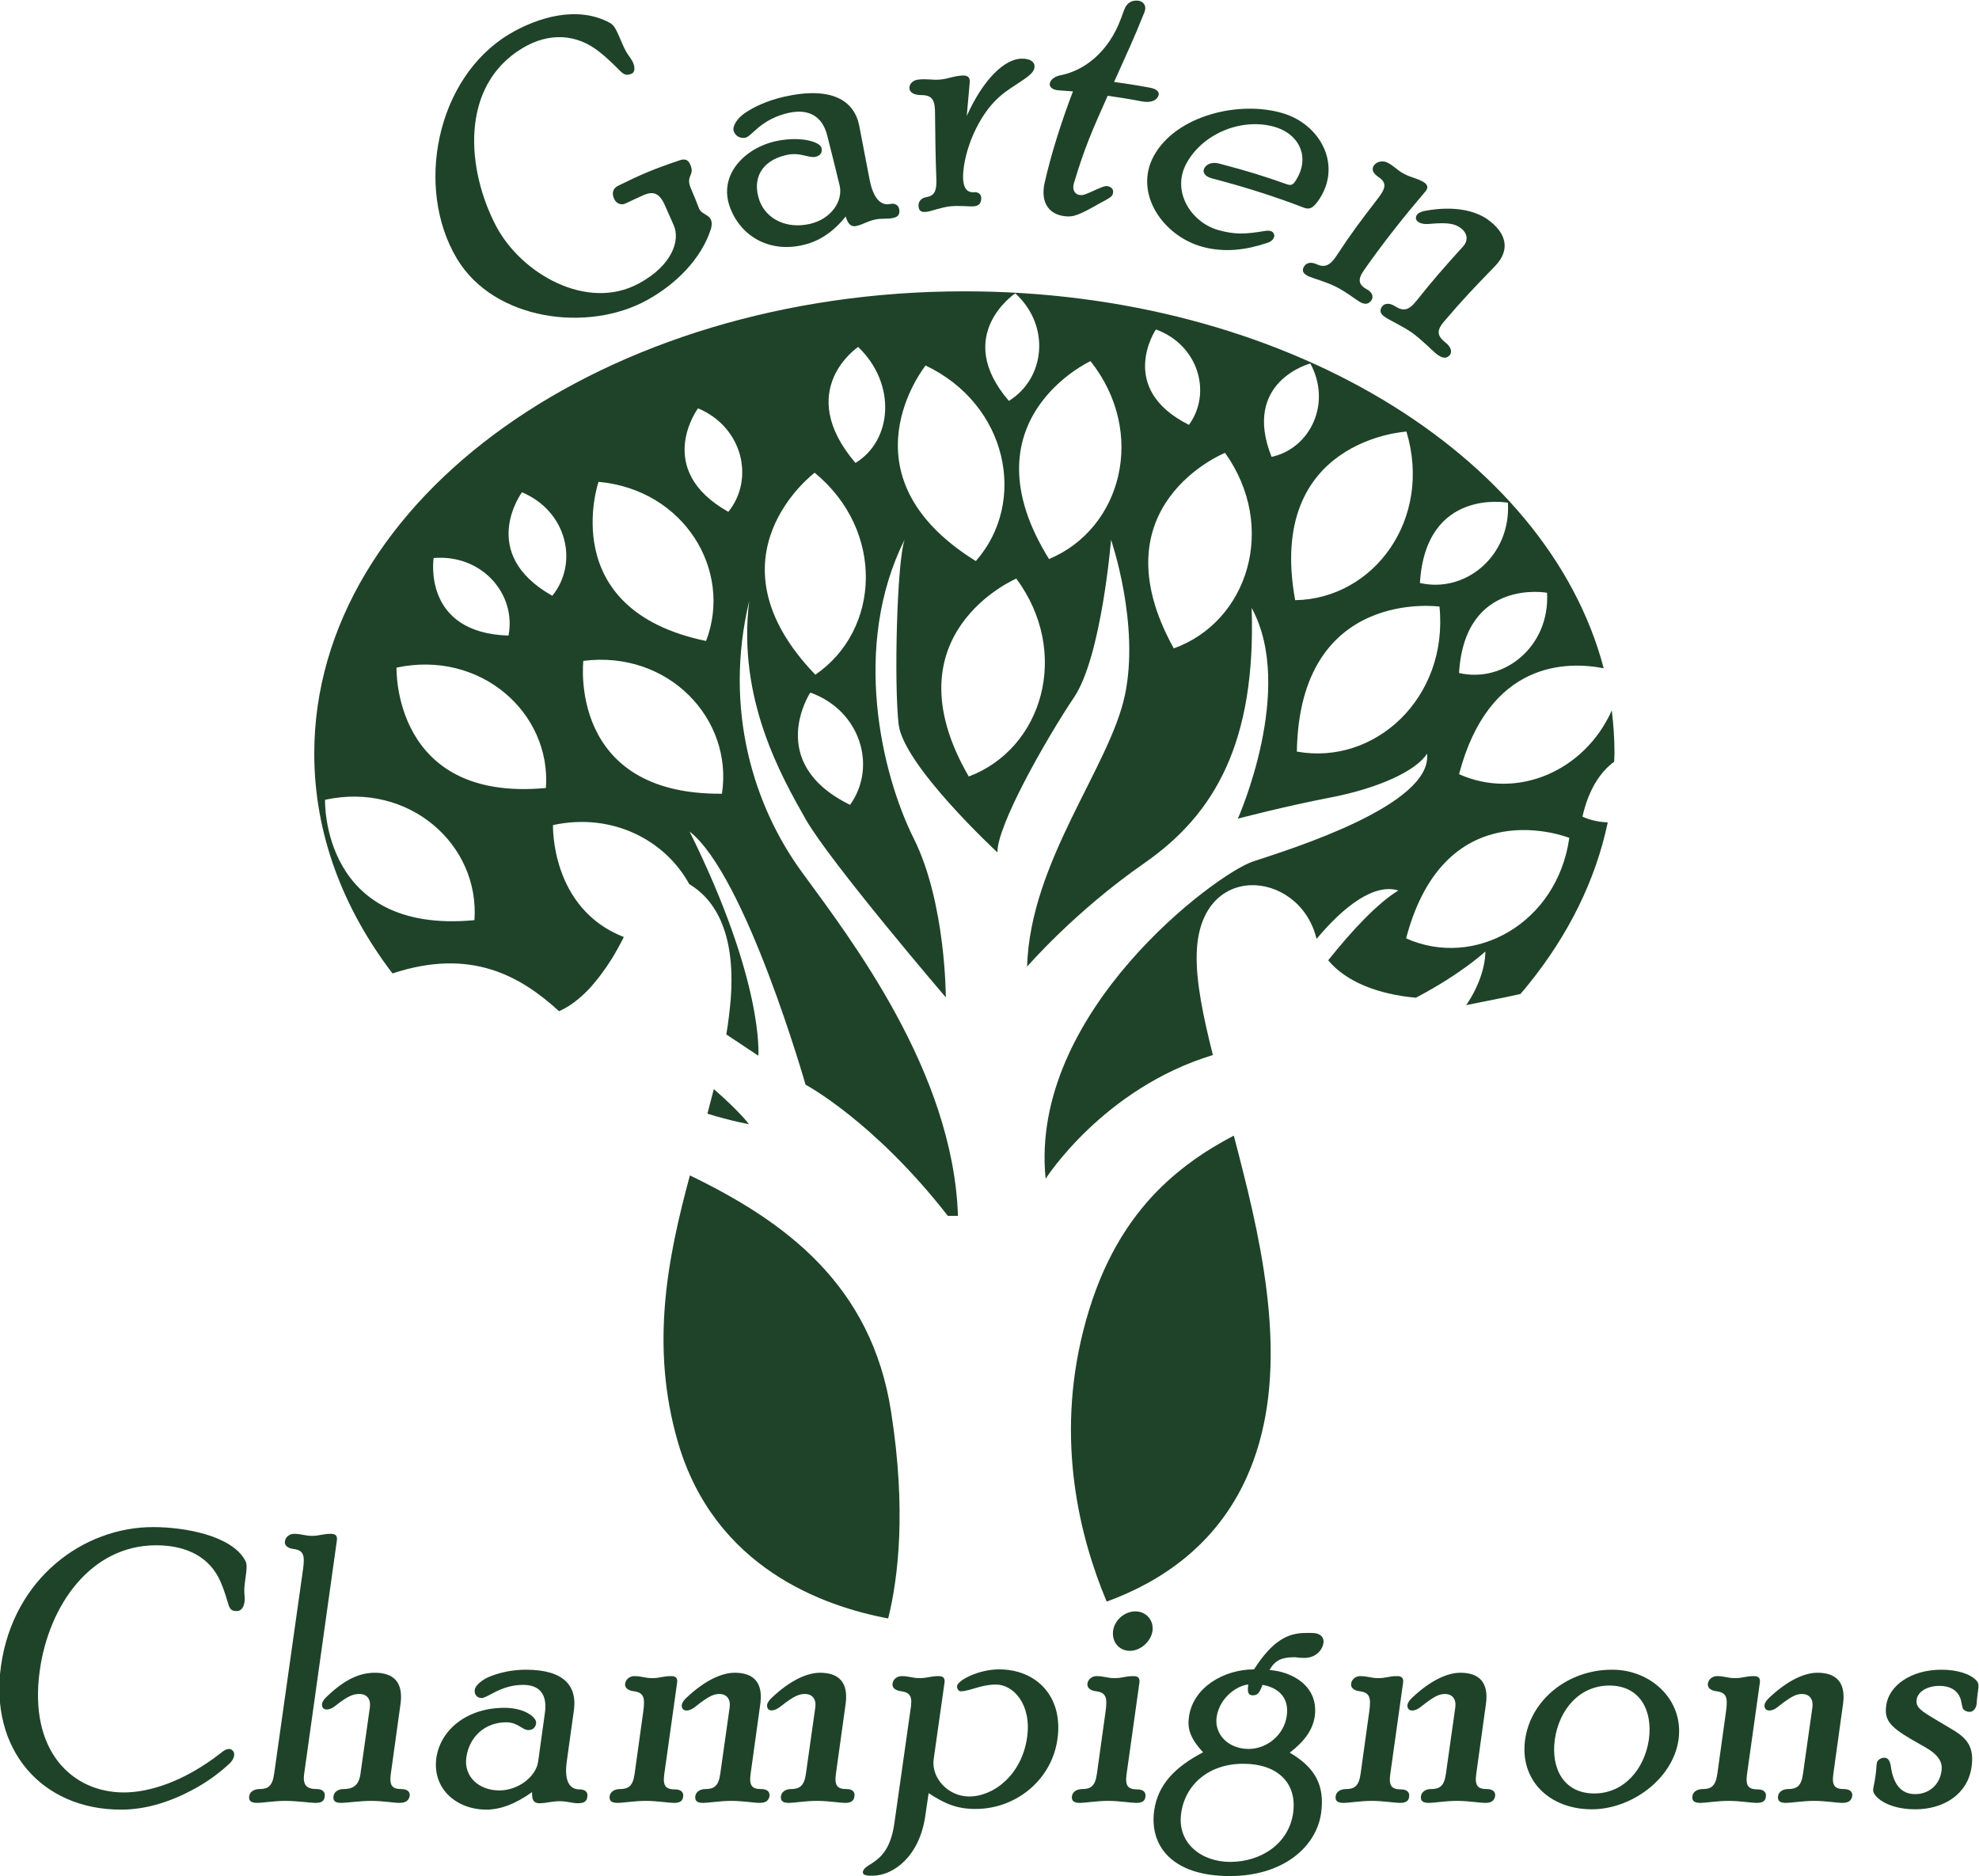
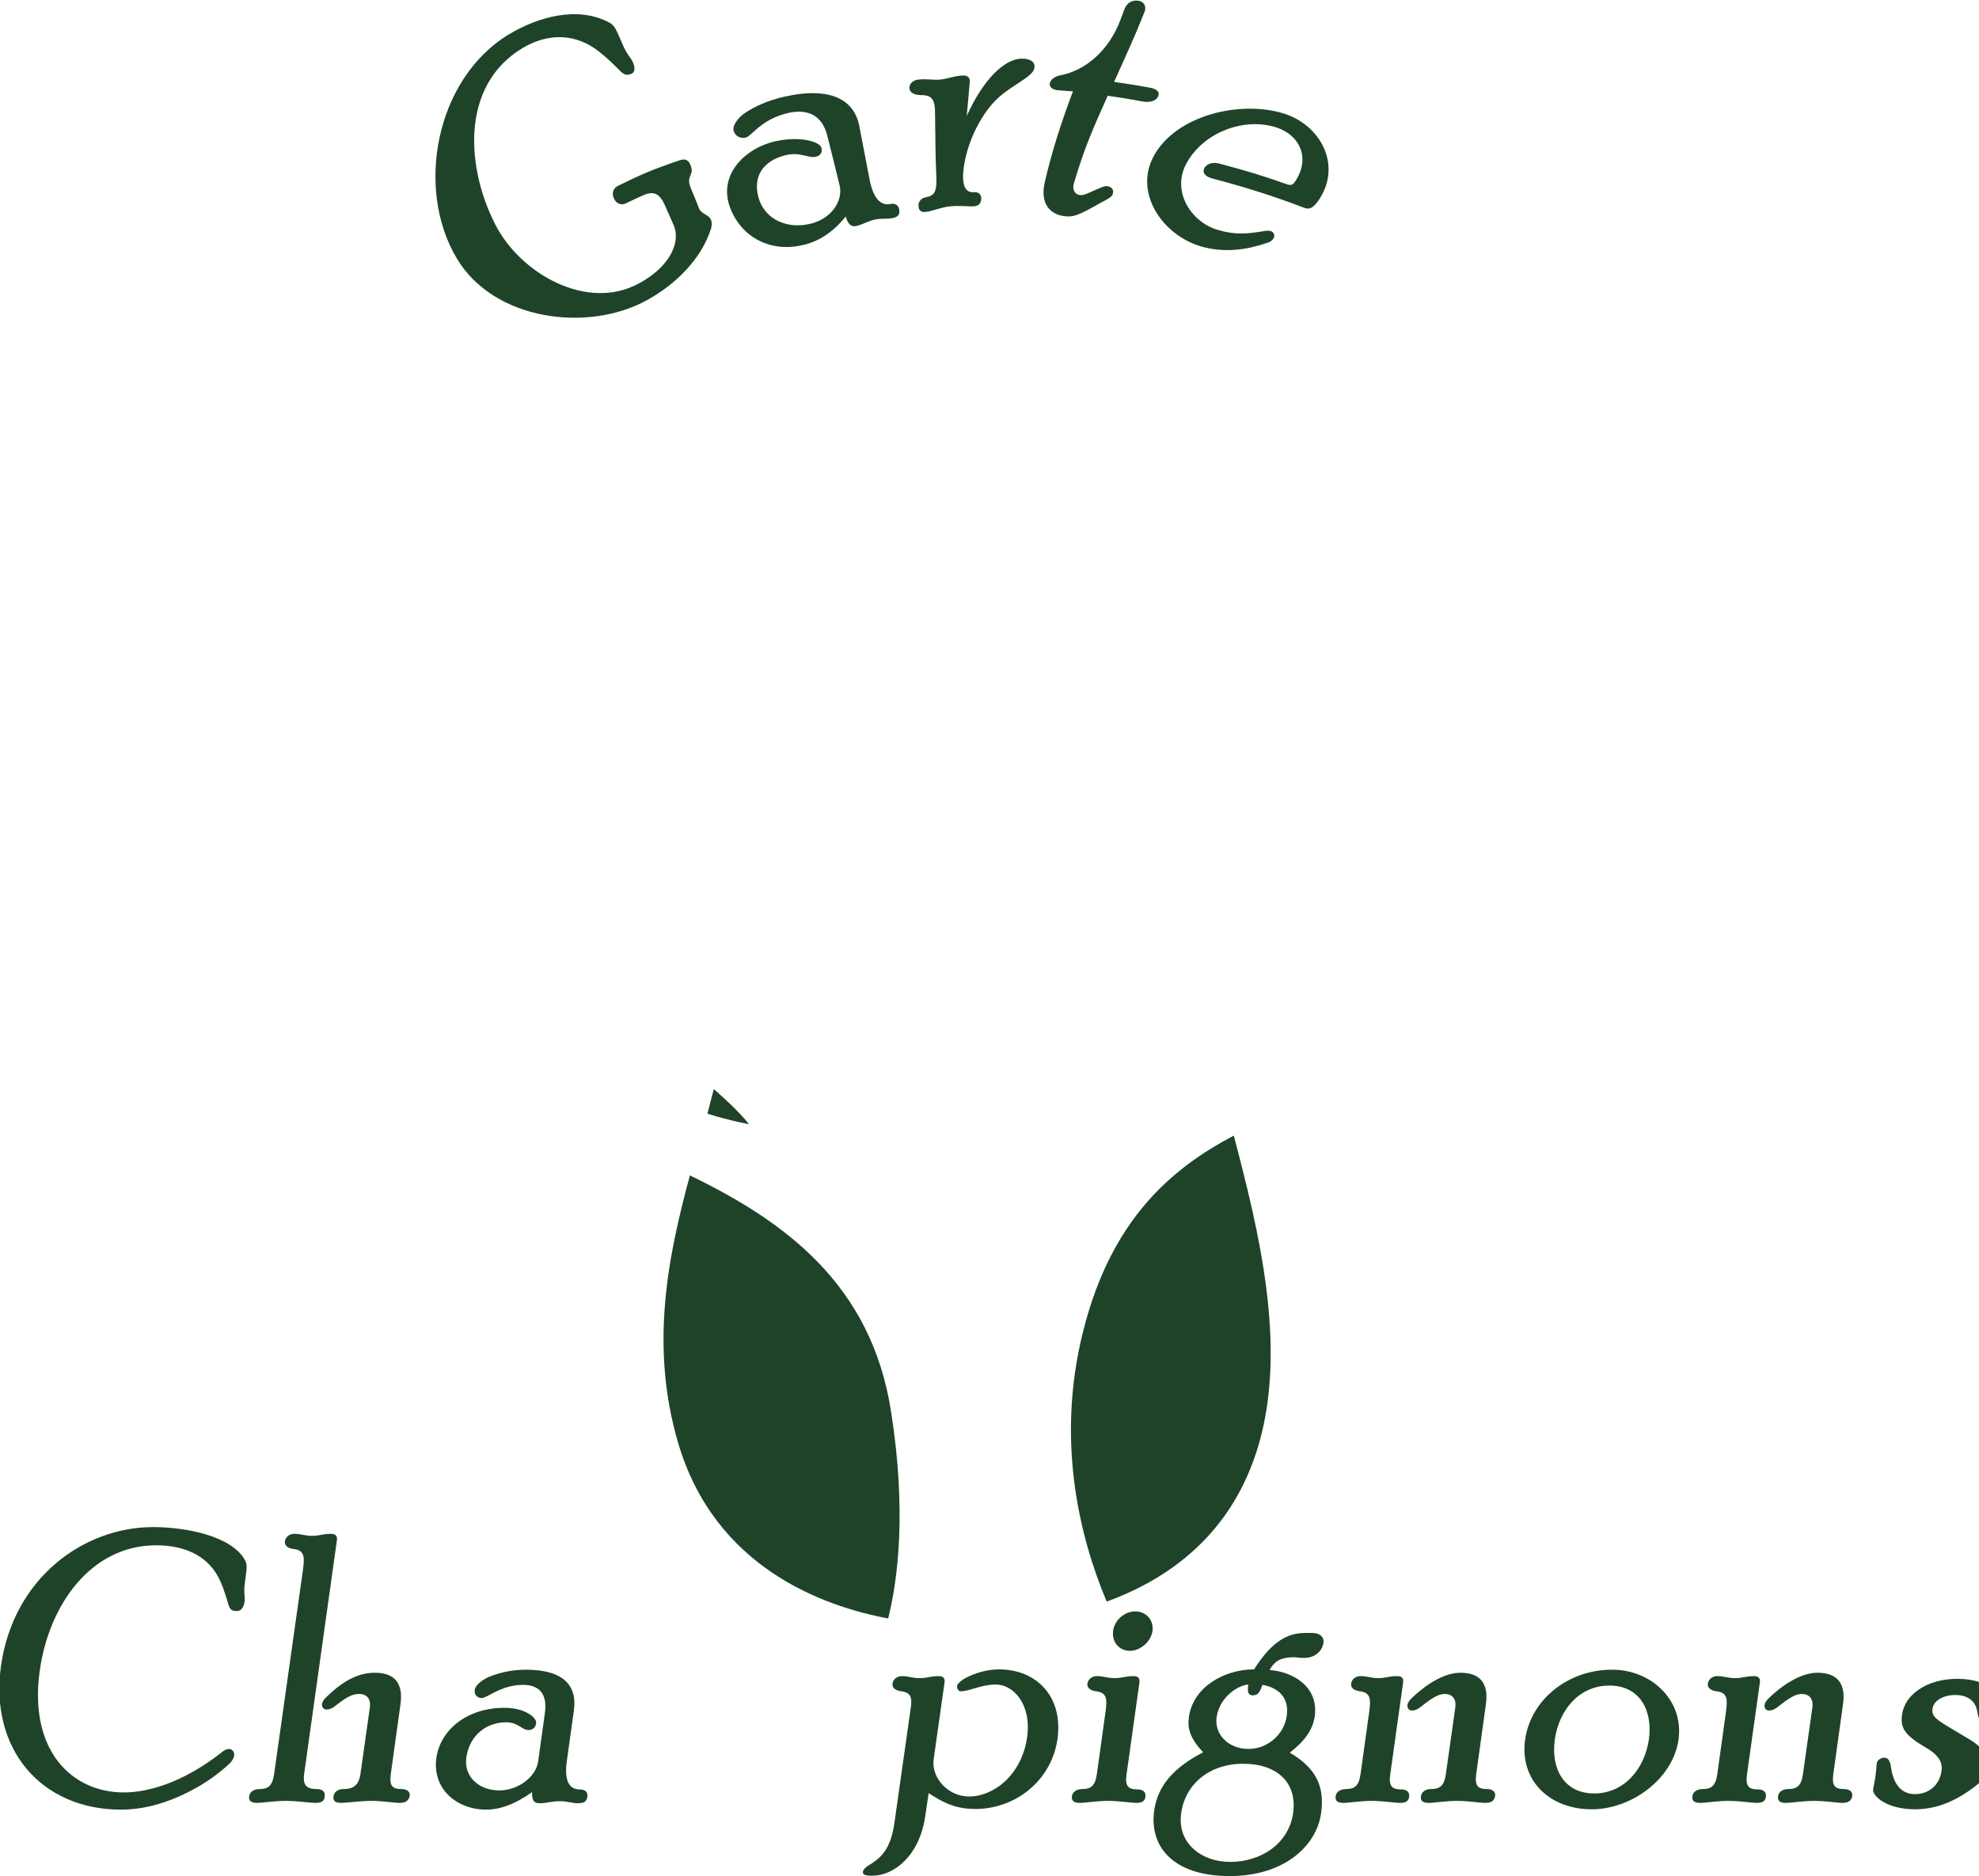
<svg xmlns="http://www.w3.org/2000/svg" version="1.1" id="Layer_1" x="0px" y="0px" viewBox="0 0 586.9 556.4" style="enable-background:new 0 0 586.9 556.4;" xml:space="preserve">
  <style type="text/css">
	.st0{fill:#1F4328;}
</style>
  <g>
    <g>
      <path class="st0" d="M204.6,348.6c-6.6,24.4-11.9,50.6-3.5,79.3c10.9,37.1,43.1,48.5,62.3,52.1c3-12,5.4-32.2,0.9-61.1    C258.5,380.9,232.7,362.2,204.6,348.6z" />
      <path class="st0" d="M365.9,336.8c-8.6,4.5-16.8,10.1-24.1,17.9c-8.8,9.5-16.1,22.2-20.6,40.2c-8.1,32.3-1.1,60.8,7,80.1    c16.2-5.9,32.4-16.8,41.4-36.6c12.4-27.2,6.7-60.7-1-91.1C367.7,343.7,366.8,340.2,365.9,336.8z" />
      <path class="st0" d="M211.7,323c-0.6,2.4-1.3,4.8-1.9,7.3c7.1,2.2,12.3,3.1,12.3,3.1S219.7,330,211.7,323z" />
-       <path class="st0" d="M478.7,225.9c0-0.8,0.1-1.6,0.1-2.5c0-4.3-0.3-8.5-0.8-12.7c-8.1,18.1-28.2,26.6-45.3,18.9    c8.9-33.8,32.2-33.5,42.9-31.4C458.9,134.6,380.4,86.4,286,86.4c-106.5,0-192.8,61.4-192.8,137.1c0,23.6,8.4,45.8,23.2,65.2    c23.3-7.7,38,0.8,49.4,11.2c3.2-1.4,6.1-3.7,8.8-6.5c2.5-2.7,4.8-5.8,6.8-9c1.3-2.1,2.5-4.3,3.6-6.5c-21.8-8.5-21-33.2-21-33.2    c17.6-3.8,33.3,4.5,40.4,17.5c6.9,4.1,13.9,13.4,12.3,34.2c-0.3,3.4-0.7,6.9-1.3,10.4l9.5,6.3c0,0,1.8-21.7-20.4-66.5    c16.7,13.1,34.4,75.1,34.4,75.1s20.2,10.7,42.2,38.9c1,0,2,0,3,0c-1.4-42.8-32.1-82.5-46.1-101.7c-14.5-19.7-23.5-48.6-15.8-80.7    c-3.6,29,9.5,52,16.7,64.7c7.2,12.7,41.6,52.9,41.6,52.9s0-28.1-9.5-47.1c-9.5-19-18.6-57-2.7-88.7c-2.3,6.3-3.2,42.5-1.8,54.8    c1.4,12.2,29.3,38,29.3,38c-0.1-8.1,14.6-33.9,22.8-46.1c8.1-12.2,10.9-46.6,10.9-46.6s8.6,24.9,4.1,46.1    c-4.5,21.3-28.1,49.3-29,80.5c0,0,14-16.3,34.9-30.8c20.8-14.5,33-35.8,31.7-75.6c13.1,24-4.1,62.5-4.1,62.5s13.6-3.6,27.6-6.3    c14-2.7,25.4-7.9,28.5-13c1.8,15.3-40.7,28.4-51.6,32c-10.9,3.6-66.5,44.8-61.5,94.1c0,0,17-26.8,49.6-36.7    c-2.9-11.5-5-21.7-4.8-29.8c0.5-27.8,30.1-25.3,35.4-5.2c0,0.2,0.1,0.4,0.2,0.5c8.1-9.7,17.1-16.5,24.2-14.3    c-6.1,3.7-13.8,11.9-20.8,20.7c5.2,6.3,14.7,10.1,26,11.1c13.4-7,20.6-13.7,20.6-13.7s0.3,5.7-4.1,13.4c-0.5,0.8-1,1.7-1.6,2.5    c5.4-1.1,10.8-2.1,16.1-3.3c0.9-1,1.7-2,2.5-3c11.7-14.5,19.8-30.7,23.4-47.9c-2.5-0.1-5.1-0.6-7.5-1.7    C471.2,233.8,474.8,228.8,478.7,225.9z M128.6,165.5c14.3-1.2,24.6,10.7,22.2,23C125.1,187.7,128.6,165.5,128.6,165.5z     M140.7,272.9c-45.6,4.3-44.3-35.7-44.3-35.7C121.3,231.8,142.3,250.5,140.7,272.9z M161.9,233.7c-45.6,4.3-44.3-35.7-44.3-35.7    C142.5,192.7,163.5,211.4,161.9,233.7z M163.8,176.7c-22.4-12.6-9-30.7-9-30.7C168.1,151.6,171.7,166.9,163.8,176.7z M177.5,142.9    c25.4,2.3,39.9,26.3,31.9,47.2C164.5,180.8,177.5,142.9,177.5,142.9z M214.1,235.4c-45.8,0.4-41.1-39.4-41.1-39.4    C198.3,192.8,217.5,213.3,214.1,235.4z M216,151.8c-22.4-12.6-9-30.7-9-30.7C220.2,126.6,223.9,142,216,151.8z M301.1,87    c10.6,9.7,8.8,25.3-1.9,31.9C282.4,99.4,301.1,87,301.1,87z M252.1,238.7c-25.5-12.5-11.8-33.3-11.8-33.3    C255.2,210.7,260.2,227.4,252.1,238.7z M241.8,200.1c-33.6-34.9-0.2-59.9-0.2-59.9C262.5,157.4,261.1,186.9,241.8,200.1z     M253.7,137.3c-18.4-21.6,0.8-34.4,0.8-34.4C265.9,113.8,264.7,130.6,253.7,137.3z M274.5,108.4c24.4,11.6,30.3,40.5,14.9,58    C248.3,140.9,274.5,108.4,274.5,108.4z M287.3,230.3c-24.5-42.3,14.1-58.7,14.1-58.7C317.6,193.5,309.3,222,287.3,230.3z     M311.1,165.8c-25.6-41.2,12.3-58.7,12.3-58.7C340.2,128.3,332.7,156.8,311.1,165.8z M458.8,175.8c0.9,15.8-12.6,26.9-26.1,23.8    C434.4,171.3,458.8,175.8,458.8,175.8z M447.2,149.1c0.9,15.8-12.6,26.9-26.1,23.8C422.8,144.5,447.2,149.1,447.2,149.1z     M342.8,97.7c12.6,4.6,16.7,18.8,9.8,28.3C331,115.2,342.8,97.7,342.8,97.7z M348.1,192.3c-23.5-42.4,15.2-58,15.2-58    C379,156.3,370.1,184.4,348.1,192.3z M388.6,107.8c6.4,11.8,0,25.2-11.5,27.7C368.2,113.1,388.6,107.8,388.6,107.8z M417.1,128    c7.8,25.9-9.6,49.6-33,50C375.4,130.3,417.1,128,417.1,128z M384.6,222.9c0.8-48.8,42.3-43,42.3-43    C429.6,207,407.7,227.1,384.6,222.9z M417,278.3c11.7-44.5,48.4-29.8,48.4-29.8C461.8,273.9,437.3,287.4,417,278.3z" />
    </g>
    <g>
      <path class="st0" d="M72.6,462.6c0.7,1.2,0.7,2,0.1,6.2c-0.6,4.1,0.1,4.2-0.2,6.4c-0.3,1.8-1.2,2.6-2.2,2.6    c-3.1,0-1.9-1.7-4.9-8.7c-3.2-7.4-10.2-10.8-19.1-10.8c-19.4,0-31.8,17.8-34.5,37.1c-3.4,24.1,9.8,36.2,24.9,36.2    c7.2,0,17.5-2.9,28.8-11.7c1.5-1.3,2.8-1.6,3.6-0.6c0.7,0.8,0.4,2.4-1.1,3.8c-2.7,2.5-6.1,5.1-10.1,7.3c-6.7,3.7-14.2,6.3-22,6.3    c-23.7,0-39.1-18-35.6-42.7c3.7-26,24.5-41.1,45.1-41.1C54.8,452.9,68.5,455.4,72.6,462.6z" />
      <path class="st0" d="M93.5,534.7c-1.4,0-5.5-0.6-8.9-0.6c-3.2,0-6.9,0.6-8.2,0.6c-1.7,0-2.7-0.4-2.5-2c0.2-1.4,1.6-2.1,3-2.1    c2.6,0,3.9-0.9,4.4-4.5l8.6-60.9c0.5-3.8,0.2-5.4-2.8-5.8c-1.8-0.2-2.8-1.1-2.6-2.3c0.2-1.4,1.5-2.2,2.7-2.2    c2.2,0,3.2,0.6,5.3,0.6c2.4,0,3.1-0.6,5.7-0.6c1.4,0,1.9,0.7,1.7,2l-9.7,69.2c-0.5,3.6,1,4.5,3.8,4.5c1.4,0,2.5,0.7,2.3,2.1    C96.2,534.3,95.2,534.7,93.5,534.7z M118.3,534.7c-1.3,0-4.9-0.6-8.2-0.6c-3.2,0-7.5,0.6-8.8,0.6c-1.7,0-2.6-0.4-2.4-2    c0.2-1.4,1.6-2.1,2.9-2.1c2.7,0,4.6-0.9,5.1-4.5l2.8-19.8c0.3-2.4-0.9-3.9-3.1-3.9c-1.8,0-3.3,0.5-7,3.4c-1.9,1.6-3.5,1.4-3.9,0.6    c-0.4-0.7-0.4-1.7,1.2-3.2c5.4-5.2,9.8-7.1,14.3-7.1c5.6,0,8.4,2.9,7.6,9.1l-2.9,20.9c-0.5,3.6,0.5,4.5,3.2,4.5    c1.5,0,2.6,0.7,2.4,2.1C121.1,534.3,120,534.7,118.3,534.7z" />
      <path class="st0" d="M129.4,521.4c1.2-8.4,9.1-14.9,20.2-14.9c6.4,0,9.6,3.1,9.4,4.5c-0.1,1.1-0.8,2.1-2.3,2.1    c-1.9,0-3-2.3-6.6-2.3c-6.1,0-10.9,4.1-11.8,10.4c-0.8,5.6,3.6,9.8,9.8,9.8c5.6,0,10.9-4.1,11.5-8.6l2-14.4    c0.8-5.7-1.8-8.3-6.4-8.3c-2.8,0-5.7,0.6-9.5,2.7c-1.1,0.6-2.3,1.2-2.8,1.2c-1.5,0-2.3-1.1-2.1-2.5c0.2-1.3,2.3-3.1,4.8-4    c3.1-1.2,6.6-1.9,10.4-1.9c11.2,0,15.2,4.8,14.2,12l-2.1,15.1c-0.9,6.4,1.1,8.4,3.8,8.4c1.5,0,2.5,0.7,2.3,2.1    c-0.2,1.6-1.1,2-2.9,2c-1.5,0-3.2-0.6-5.3-0.6c-2.5,0-3.9,0.6-6,0.6c-1.7,0-2.3-0.9-2.2-3.3c-5.2,3.7-9.6,5.2-13.7,5.2    C135.2,536.6,128.2,530.4,129.4,521.4z" />
-       <path class="st0" d="M199.8,534.7c-1.4,0-5-0.6-8.3-0.6c-3.2,0-6.9,0.6-8.2,0.6c-1.7,0-2.7-0.4-2.5-2c0.2-1.4,1.6-2.1,3-2.1    c2.6,0,3.9-0.9,4.4-4.5l2.6-18.7c0.5-3.8,0.2-5.4-2.8-5.8c-1.8-0.2-2.8-1.1-2.6-2.3c0.2-1.4,1.5-2.2,2.7-2.2    c2.2,0,3.2,0.6,5.3,0.6c2.4,0,3.1-0.6,5.7-0.6c1.4,0,1.9,0.7,1.7,2l-3.8,27.1c-0.5,3.6,0.5,4.5,3.3,4.5c1.4,0,2.5,0.7,2.3,2.1    C202.5,534.3,201.4,534.7,199.8,534.7z M225.1,534.7c-1.3,0-4.9-0.6-8.2-0.6c-3.2,0-6.9,0.6-8.3,0.6c-1.6,0-2.6-0.4-2.4-2    c0.2-1.4,1.6-2.1,2.9-2.1c2.7,0,4-0.9,4.5-4.5l2.8-19.8c0.3-2.4-0.9-3.9-3.1-3.9c-1.6,0-3.1,0.6-7,3.7c-1.9,1.6-3.5,1.4-3.9,0.6    c-0.4-0.7-0.4-1.7,1.2-3.2c5.5-5.2,10.5-7.4,14.3-7.4c5.6,0,8.4,2.9,7.6,9.1l-2.9,20.9c-0.5,3.6,0.5,4.5,3.2,4.5    c1.5,0,2.6,0.7,2.4,2.1C227.9,534.3,226.8,534.7,225.1,534.7z M250.5,534.7c-1.3,0-4.9-0.6-8.2-0.6c-3.3,0-6.9,0.6-8.3,0.6    c-1.6,0-2.6-0.4-2.4-2c0.2-1.4,1.6-2.1,2.9-2.1c2.6,0,4-0.9,4.5-4.5l2.8-19.8c0.3-2.4-0.9-3.9-3.1-3.9c-1.6,0-3.2,0.5-7.2,3.7    c-1.9,1.5-3.4,1.4-3.8,0.6c-0.4-0.7-0.4-1.7,1.2-3.2c5.5-5.2,10.5-7.4,14.3-7.4c5.6,0,8.4,2.9,7.6,9.1l-2.9,20.9    c-0.5,3.6,0.5,4.5,3.2,4.5c1.5,0,2.5,0.7,2.3,2.1C253.2,534.3,252.2,534.7,250.5,534.7z" />
      <path class="st0" d="M267.3,501.6c-1.8-0.2-2.8-1.1-2.6-2.3c0.2-1.4,1.5-2.2,2.7-2.2c2.2,0,3.2,0.6,5.3,0.6c2.4,0,3.1-0.6,5.7-0.6    c1.4,0,1.9,0.7,1.7,2l-3.2,22.6c-0.8,5.5,4.2,11.1,10.5,11.1c7.3,0,15.6-6.4,17.2-17.5c1.4-10-4.2-15.7-9.2-15.7    c-4.6,0-7.8,2-10.5,2c-0.7,0-1.1-0.9-1.1-1.5c0.3-1.9,6.6-5,12.5-5c11.1,0,19.1,8.1,17.3,20.7c-1.7,12.1-12.3,20.7-24.3,20.7    c-5.4,0-9.1-1.5-13.9-4.7l-1,6.8c-1.7,11.9-9.4,17.7-15.7,17.7c-1.8,0-2.9-0.2-2.8-1.1c0.1-0.8,0.7-1.4,2.7-2.6    c2.6-1.7,5.5-4.2,6.6-11.6l4.8-33.8C270.6,503.6,270.3,502,267.3,501.6z" />
      <path class="st0" d="M336.9,534.7c-1.4,0-5-0.6-8.3-0.6c-3.2,0-6.9,0.6-8.2,0.6c-1.7,0-2.7-0.4-2.5-2c0.2-1.4,1.6-2.1,3-2.1    c2.6,0,3.9-0.9,4.4-4.5l2.6-18.7c0.5-3.8,0.2-5.4-2.8-5.8c-1.8-0.2-2.8-1.1-2.6-2.3c0.2-1.4,1.5-2.2,2.7-2.2    c2.2,0,3.2,0.6,5.3,0.6c2.4,0,3.1-0.6,5.7-0.6c1.4,0,1.9,0.7,1.7,2l-3.8,27.1c-0.5,3.6,0.5,4.5,3.3,4.5c1.4,0,2.5,0.7,2.3,2.1    C339.6,534.3,338.5,534.7,336.9,534.7z M335.1,489.6c-3.2,0-5.4-2.6-5-5.9c0.4-3.2,3.4-5.8,6.6-5.8c3.2,0,5.5,2.6,5.1,5.8    C341.3,486.9,338.2,489.6,335.1,489.6z" />
      <path class="st0" d="M364.7,556.4c-17.1,0-23.9-9-22.4-19.5c1.1-7.5,6-12.8,14.5-17.2c-3.9-4.2-4.7-7.1-4.2-10.5    c1.2-8.8,10.4-14.1,19.3-14.1c5.5-8.6,10.1-10.8,15.3-10.8h1.9c2.5,0,3.6,1.3,3.4,2.9c-0.4,2.6-2.7,4.5-5.6,4.5    c-2.1,0-2.2-0.2-3-0.2c-3.5,0-5.7,0.7-7.4,3.8c6.4,0.4,14.7,4.6,13.4,13.8c-0.6,4-3.1,7.4-7.4,10.7c7.7,4.5,10.4,9.9,9.3,17.9    C390.4,547.7,380.6,556.4,364.7,556.4z M350.3,537.7c-1.3,9,6.1,14.5,14.5,14.5c9.2,0,17.4-5.4,18.7-14.5    c1.3-9.6-5.5-14.6-14.6-14.6C358.6,523,351.5,529.2,350.3,537.7z M371.5,502.8c-1.4,0-1.6-1.1-1.3-3.2c-3,0.2-8.5,3.6-9.4,9.7    c-0.7,5.1,3.5,9.4,9.5,9.4c5.4,0,10.5-4.1,11.3-9.8c0.9-6.1-3.4-8.6-7.2-9.2C373.5,502.2,372.9,502.8,371.5,502.8z" />
      <path class="st0" d="M415.1,534.7c-1.4,0-5-0.6-8.3-0.6c-3.2,0-6.9,0.6-8.2,0.6c-1.7,0-2.7-0.4-2.5-2c0.2-1.4,1.6-2.1,3-2.1    c2.6,0,3.9-0.9,4.4-4.5l2.6-18.7c0.5-3.8,0.2-5.4-2.8-5.8c-1.8-0.2-2.8-1.1-2.6-2.3c0.2-1.4,1.5-2.2,2.7-2.2    c2.2,0,3.2,0.6,5.3,0.6c2.4,0,3.1-0.6,5.7-0.6c1.4,0,1.9,0.7,1.7,2l-3.8,27.1c-0.5,3.6,0.5,4.5,3.3,4.5c1.4,0,2.5,0.7,2.3,2.1    C417.8,534.3,416.7,534.7,415.1,534.7z M440.3,534.7c-1.3,0-4.9-0.6-8.2-0.6c-3.2,0-6.9,0.6-8.3,0.6c-1.6,0-2.6-0.4-2.4-2    c0.2-1.4,1.6-2.1,2.9-2.1c2.7,0,4-0.9,4.5-4.5l2.8-19.8c0.3-2.4-0.9-3.9-3.1-3.9c-1.6,0-3.1,0.6-7,3.7c-1.9,1.6-3.5,1.4-3.9,0.6    c-0.4-0.7-0.4-1.7,1.2-3.2c5.5-5.2,10.5-7.4,14.3-7.4c5.6,0,8.4,2.9,7.6,9.1l-2.9,20.9c-0.5,3.6,0.5,4.5,3.2,4.5    c1.5,0,2.6,0.7,2.4,2.1C443.1,534.3,442,534.7,440.3,534.7z" />
      <path class="st0" d="M497.8,515.9c-1.7,11.9-14.2,20.7-25.7,20.7c-12.8,0-21.5-8.8-19.8-20.7c1.7-11.9,12.8-20.7,25.7-20.7    C489.4,495.1,499.4,504,497.8,515.9z M461.1,515.9c-1.2,8.8,2.8,16,11.7,16c8.8,0,14.9-7.2,16.2-16c1.2-8.8-2.8-16-11.7-16    C468.4,499.9,462.4,507,461.1,515.9z" />
      <path class="st0" d="M520.9,534.7c-1.4,0-5-0.6-8.3-0.6c-3.2,0-6.9,0.6-8.2,0.6c-1.7,0-2.7-0.4-2.5-2c0.2-1.4,1.6-2.1,3-2.1    c2.6,0,3.9-0.9,4.4-4.5l2.6-18.7c0.5-3.8,0.2-5.4-2.8-5.8c-1.8-0.2-2.8-1.1-2.6-2.3c0.2-1.4,1.5-2.2,2.7-2.2    c2.2,0,3.2,0.6,5.3,0.6c2.4,0,3.1-0.6,5.7-0.6c1.4,0,1.9,0.7,1.7,2l-3.8,27.1c-0.5,3.6,0.5,4.5,3.3,4.5c1.4,0,2.5,0.7,2.3,2.1    C523.6,534.3,522.5,534.7,520.9,534.7z M546.2,534.7c-1.3,0-4.9-0.6-8.2-0.6c-3.2,0-6.9,0.6-8.3,0.6c-1.6,0-2.6-0.4-2.4-2    c0.2-1.4,1.6-2.1,2.9-2.1c2.7,0,4-0.9,4.5-4.5l2.8-19.8c0.3-2.4-0.9-3.9-3.1-3.9c-1.6,0-3.1,0.6-7,3.7c-1.9,1.6-3.5,1.4-3.9,0.6    c-0.4-0.7-0.4-1.7,1.2-3.2c5.5-5.2,10.5-7.4,14.3-7.4c5.6,0,8.4,2.9,7.6,9.1l-2.9,20.9c-0.5,3.6,0.5,4.5,3.2,4.5    c1.5,0,2.6,0.7,2.4,2.1C549,534.3,547.9,534.7,546.2,534.7z" />
-       <path class="st0" d="M568,536.6c-8.6,0-12.7-4-12.5-5.8c0.1-1.1,0.4-1.8,0.7-4.1c0.3-2,0.2-2.4,0.4-3.8c0.1-0.8,1.1-1.6,2.2-1.6    c1.7,0,1.9,2.1,2.1,3.5c1,5.3,3.6,7.3,7.1,7.3c3.6,0,7.2-2.3,7.8-7c0.3-2.2-0.6-4.4-4.5-6.7l-4.7-2.7c-6.5-3.8-7.8-5.9-7.2-10    c0.8-5.7,7.2-10.5,16.4-10.5c4.7,0,8.7,1.3,10.4,3.3c0.6,0.7,0.7,1.3,0.3,3.8c-0.2,1.3-0.2,1.9-0.3,3.1c-0.2,1.5-1.2,2.3-2,2.3    c-0.6,0-1.2-0.1-1.9-0.7c-0.5-0.6-0.5-2.3-1-3.5c-1-2.4-3.2-3.5-6.1-3.5c-3.8,0-6.5,1.8-6.8,4.1c-0.3,2.3,1.3,3.3,6,6.1l4.7,2.8    c4.4,2.6,6.4,5.3,5.6,11C583.6,532,576.6,536.6,568,536.6z" />
+       <path class="st0" d="M568,536.6c-8.6,0-12.7-4-12.5-5.8c0.1-1.1,0.4-1.8,0.7-4.1c0.3-2,0.2-2.4,0.4-3.8c0.1-0.8,1.1-1.6,2.2-1.6    c1.7,0,1.9,2.1,2.1,3.5c1,5.3,3.6,7.3,7.1,7.3c3.6,0,7.2-2.3,7.8-7c0.3-2.2-0.6-4.4-4.5-6.7c-6.5-3.8-7.8-5.9-7.2-10    c0.8-5.7,7.2-10.5,16.4-10.5c4.7,0,8.7,1.3,10.4,3.3c0.6,0.7,0.7,1.3,0.3,3.8c-0.2,1.3-0.2,1.9-0.3,3.1c-0.2,1.5-1.2,2.3-2,2.3    c-0.6,0-1.2-0.1-1.9-0.7c-0.5-0.6-0.5-2.3-1-3.5c-1-2.4-3.2-3.5-6.1-3.5c-3.8,0-6.5,1.8-6.8,4.1c-0.3,2.3,1.3,3.3,6,6.1l4.7,2.8    c4.4,2.6,6.4,5.3,5.6,11C583.6,532,576.6,536.6,568,536.6z" />
    </g>
    <g>
      <path class="st0" d="M204.9,55.9c1,2.4,1.5,3.5,2.4,5.9c0.9,2.3,4.6,1.6,3.6,5.9c-2.9,9.3-10.8,16.8-19,21.3    c-17.5,9.7-45.4,6.1-56.4-12.3c-12.5-20.9-6.2-53.4,15.4-66.5c8.7-5.2,20.5-8.6,30-3.4c1.3,0.8,1.7,1.6,3.5,5.8    c1.7,4.1,2.4,3.9,3.4,6.1c0.7,1.8,0.3,2.9-0.6,3.2c-2.8,1.1-2.7-1.1-9.3-6.4c-6.9-5.6-15.2-5.9-23-1.2    c-18.7,11.3-16.5,36.1-7.8,52.7c7.4,14.1,26.9,25.4,42.3,17.1c9.9-5.3,12.4-12.8,10.4-17.3c-1.1-2.4-1.6-3.7-2.7-6.1    c-1.6-3.5-3.4-4-6.1-2.9c-2.2,1-3.3,1.5-5.4,2.5c-1.3,0.7-2.9,0.1-3.5-1.4c-0.7-1.5-0.4-3,1.2-3.8c6.9-3.4,10.4-4.9,18.1-7.5    c1.6-0.6,2.7-0.3,3.3,1.2C206.2,52.2,203.2,51.9,204.9,55.9z" />
      <path class="st0" d="M216.6,61.8c-3.9-10,4.5-18.1,13.8-20c7.5-1.5,12.8,0.4,13.2,2c0.3,1.1,0,2.3-1.7,2.7    c-2.1,0.5-4.5-1.5-8.8-0.5c-7.3,1.7-10.1,7-7.9,13.4c2,5.6,8.1,8.6,15,7c6.2-1.4,9.9-6.7,8.8-11.4c-1.4-5.9-2.2-8.9-3.7-14.9    c-1.5-5.9-5.8-7.9-11.5-6.6c-3.5,0.8-6.8,2.3-10.1,5.4c-1,0.9-2,1.8-2.5,1.9c-1.6,0.4-3.1-0.4-3.6-1.9c-0.5-1.3,0.9-3.7,3.2-5.3    c2.9-2,6.9-3.8,11.7-4.9c14.1-3.2,20.8,1.1,22.3,8.5c1.2,6.3,1.8,9.4,3,15.6c1.2,6.7,3.8,8.2,6.2,7.7c1.4-0.3,2.5,0.3,2.7,1.7    c0.2,1.6-0.5,2.2-2.1,2.5c-1.3,0.3-3.1,0-5,0.4c-2.4,0.5-3.5,1.4-5.5,1.9c-1.6,0.4-2.6-0.4-3.3-2.8c-3.8,4.8-8.1,7.4-12.4,8.4    C228.9,75,220.1,70.7,216.6,61.8z" />
      <path class="st0" d="M288.9,57c1.2-0.1,2.2,0.6,2.1,2c-0.1,1.6-1,2.1-2.3,2.2c-1.1,0.1-4.2-0.3-7,0c-2.6,0.3-5.7,1.5-6.8,1.6    c-1.4,0.2-2.4,0-2.5-1.7c-0.1-1.4,0.9-2.4,2.2-2.6c2.3-0.4,3.2-1.5,3.1-5.2c-0.3-7.8-0.3-11.7-0.4-19.5c0-3.9-0.6-5.6-4.1-5.6    c-2,0-3.4-0.7-3.5-2c-0.1-1.4,1.2-2.5,2.7-2.6c2.6-0.3,3.9,0.2,6.4,0c2.8-0.3,3.6-1,6.6-1.2c1.6-0.1,2.3,0.6,2.2,1.9    c-0.4,4.1-0.5,6.1-0.9,10.1c4.8-10.7,11.2-17.1,16.5-17c2.7,0,4,1.3,3.5,3c-0.6,2.4-6.4,4.8-10.3,8.3    c-6.2,5.4-10.6,15.9-10.8,23.6C285.6,55.5,286.6,57.2,288.9,57z" />
      <path class="st0" d="M326.5,60.1c-6.5,3.7-8.2,4.4-10.9,4c-4-0.5-7.2-3.5-5.8-9.9c2.1-9.2,5.1-18.4,8.4-27.1    c-1.7-0.1-2.5-0.2-4.1-0.3c-2.2-0.1-3.1-1.2-2.7-2.3c0.3-1,1.5-1.9,3.2-2.2c7.1-1.4,14.2-7,17.8-16.7c0.4-1.1,0.6-1.6,1-2.7    c0.8-2.2,2.4-2.9,4.2-2.7c1.3,0.2,2.6,1.3,1.8,3.4c-3.3,8.3-5.3,12.4-9,20.7c4.2,0.6,6.3,0.9,10.6,1.7c2.3,0.4,3.1,1.5,2.4,2.7    c-0.6,1.2-2.3,1.8-4.6,1.4c-4.2-0.8-6.2-1.1-10.3-1.7c-4.6,10.3-6.9,15.5-10,25.9c-0.6,1.9,0.2,3.2,1.5,3.5c1.2,0.2,1.8-0.1,3.8-1    c1.6-0.7,3.8-1.8,4.6-1.6c1,0.2,2.1,0.8,1.6,2.4C329.7,58.4,328.8,58.9,326.5,60.1z" />
      <path class="st0" d="M359.4,52.9c-2.2-0.6-2.9-1.9-2.2-3.1c0.7-1.2,2.4-1.9,4.7-1.2c8.3,2.2,12.2,3.4,19.9,6.1    c0.9,0.3,1.6,0.2,2.3-0.9c4.6-6.8,1.5-14-6.2-16.2c-9.6-2.7-21,1.9-25.9,10.6c-4.8,8.4,1.2,17.7,9.2,20c4.9,1.4,8,1.3,13.9,0.3    c1.9-0.3,2.6,0.3,2.8,1.2c0.1,0.7-0.4,1.9-2.3,2.4c-6,2-12.3,2.9-19,1.1c-11.7-3.2-20.5-15.9-14.4-27c6.6-12,25.4-16.5,38.3-12.6    c11.3,3.4,17.7,15.7,10.4,26c-1.6,2.2-2.6,2.6-4.2,2C377.9,58.2,368.6,55.3,359.4,52.9z" />
-       <path class="st0" d="M403.2,89.5c-1.2-0.7-4.2-3.1-7.3-4.6c-2.9-1.4-6.6-2.4-7.7-2.9c-1.5-0.7-2.3-1.5-1.5-2.9    c0.7-1.3,2.3-1.4,3.6-0.8c2.4,1.1,4,0.7,6.1-2.5c4.4-6.7,6.9-10,11.9-16.5c2.6-3.3,3.2-5,0.5-6.8c-1.6-1.1-2.2-2.3-1.3-3.5    c0.9-1.2,2.7-1.4,3.9-0.8c2.2,1.1,2.8,2.2,4.9,3.3c2.4,1.3,3.4,1.1,5.9,2.5c1.3,0.8,1.4,1.8,0.5,2.8c-6.3,7.4-12.5,15.2-18.1,23.2    c-2.2,3.1-1.6,4.5,0.9,5.9c1.3,0.7,2,2,1.2,3.2C405.7,90.4,404.6,90.3,403.2,89.5z M425.9,104.9c-1.1-0.9-4.1-4-7.1-6.2    c-2.9-2-6.6-3.7-7.8-4.5c-1.4-0.9-2.1-1.8-1.2-3.2c0.8-1.2,2.4-1.1,3.7-0.3c2.5,1.6,4.1,1.6,6.5-1.4c5.2-6.5,8-9.7,13.8-16.1    c1.8-1.9,1.4-4.2-0.8-5.7c-1.6-1.1-3.5-1.6-9-1.1c-2.8,0.3-4.1-0.8-4.1-1.7c0-0.9,0.6-1.8,2.9-2.2c8.3-1.5,14.6-0.1,18.4,2.6    c5.6,4,6.8,9,2.2,13.8c-6.3,6.5-9.4,9.7-15.1,16.4c-2.5,2.9-2,4.4,0.5,6.4c1.4,1.1,2,2.6,1.1,3.7    C428.7,106.6,427.5,106.1,425.9,104.9z" />
    </g>
  </g>
</svg>